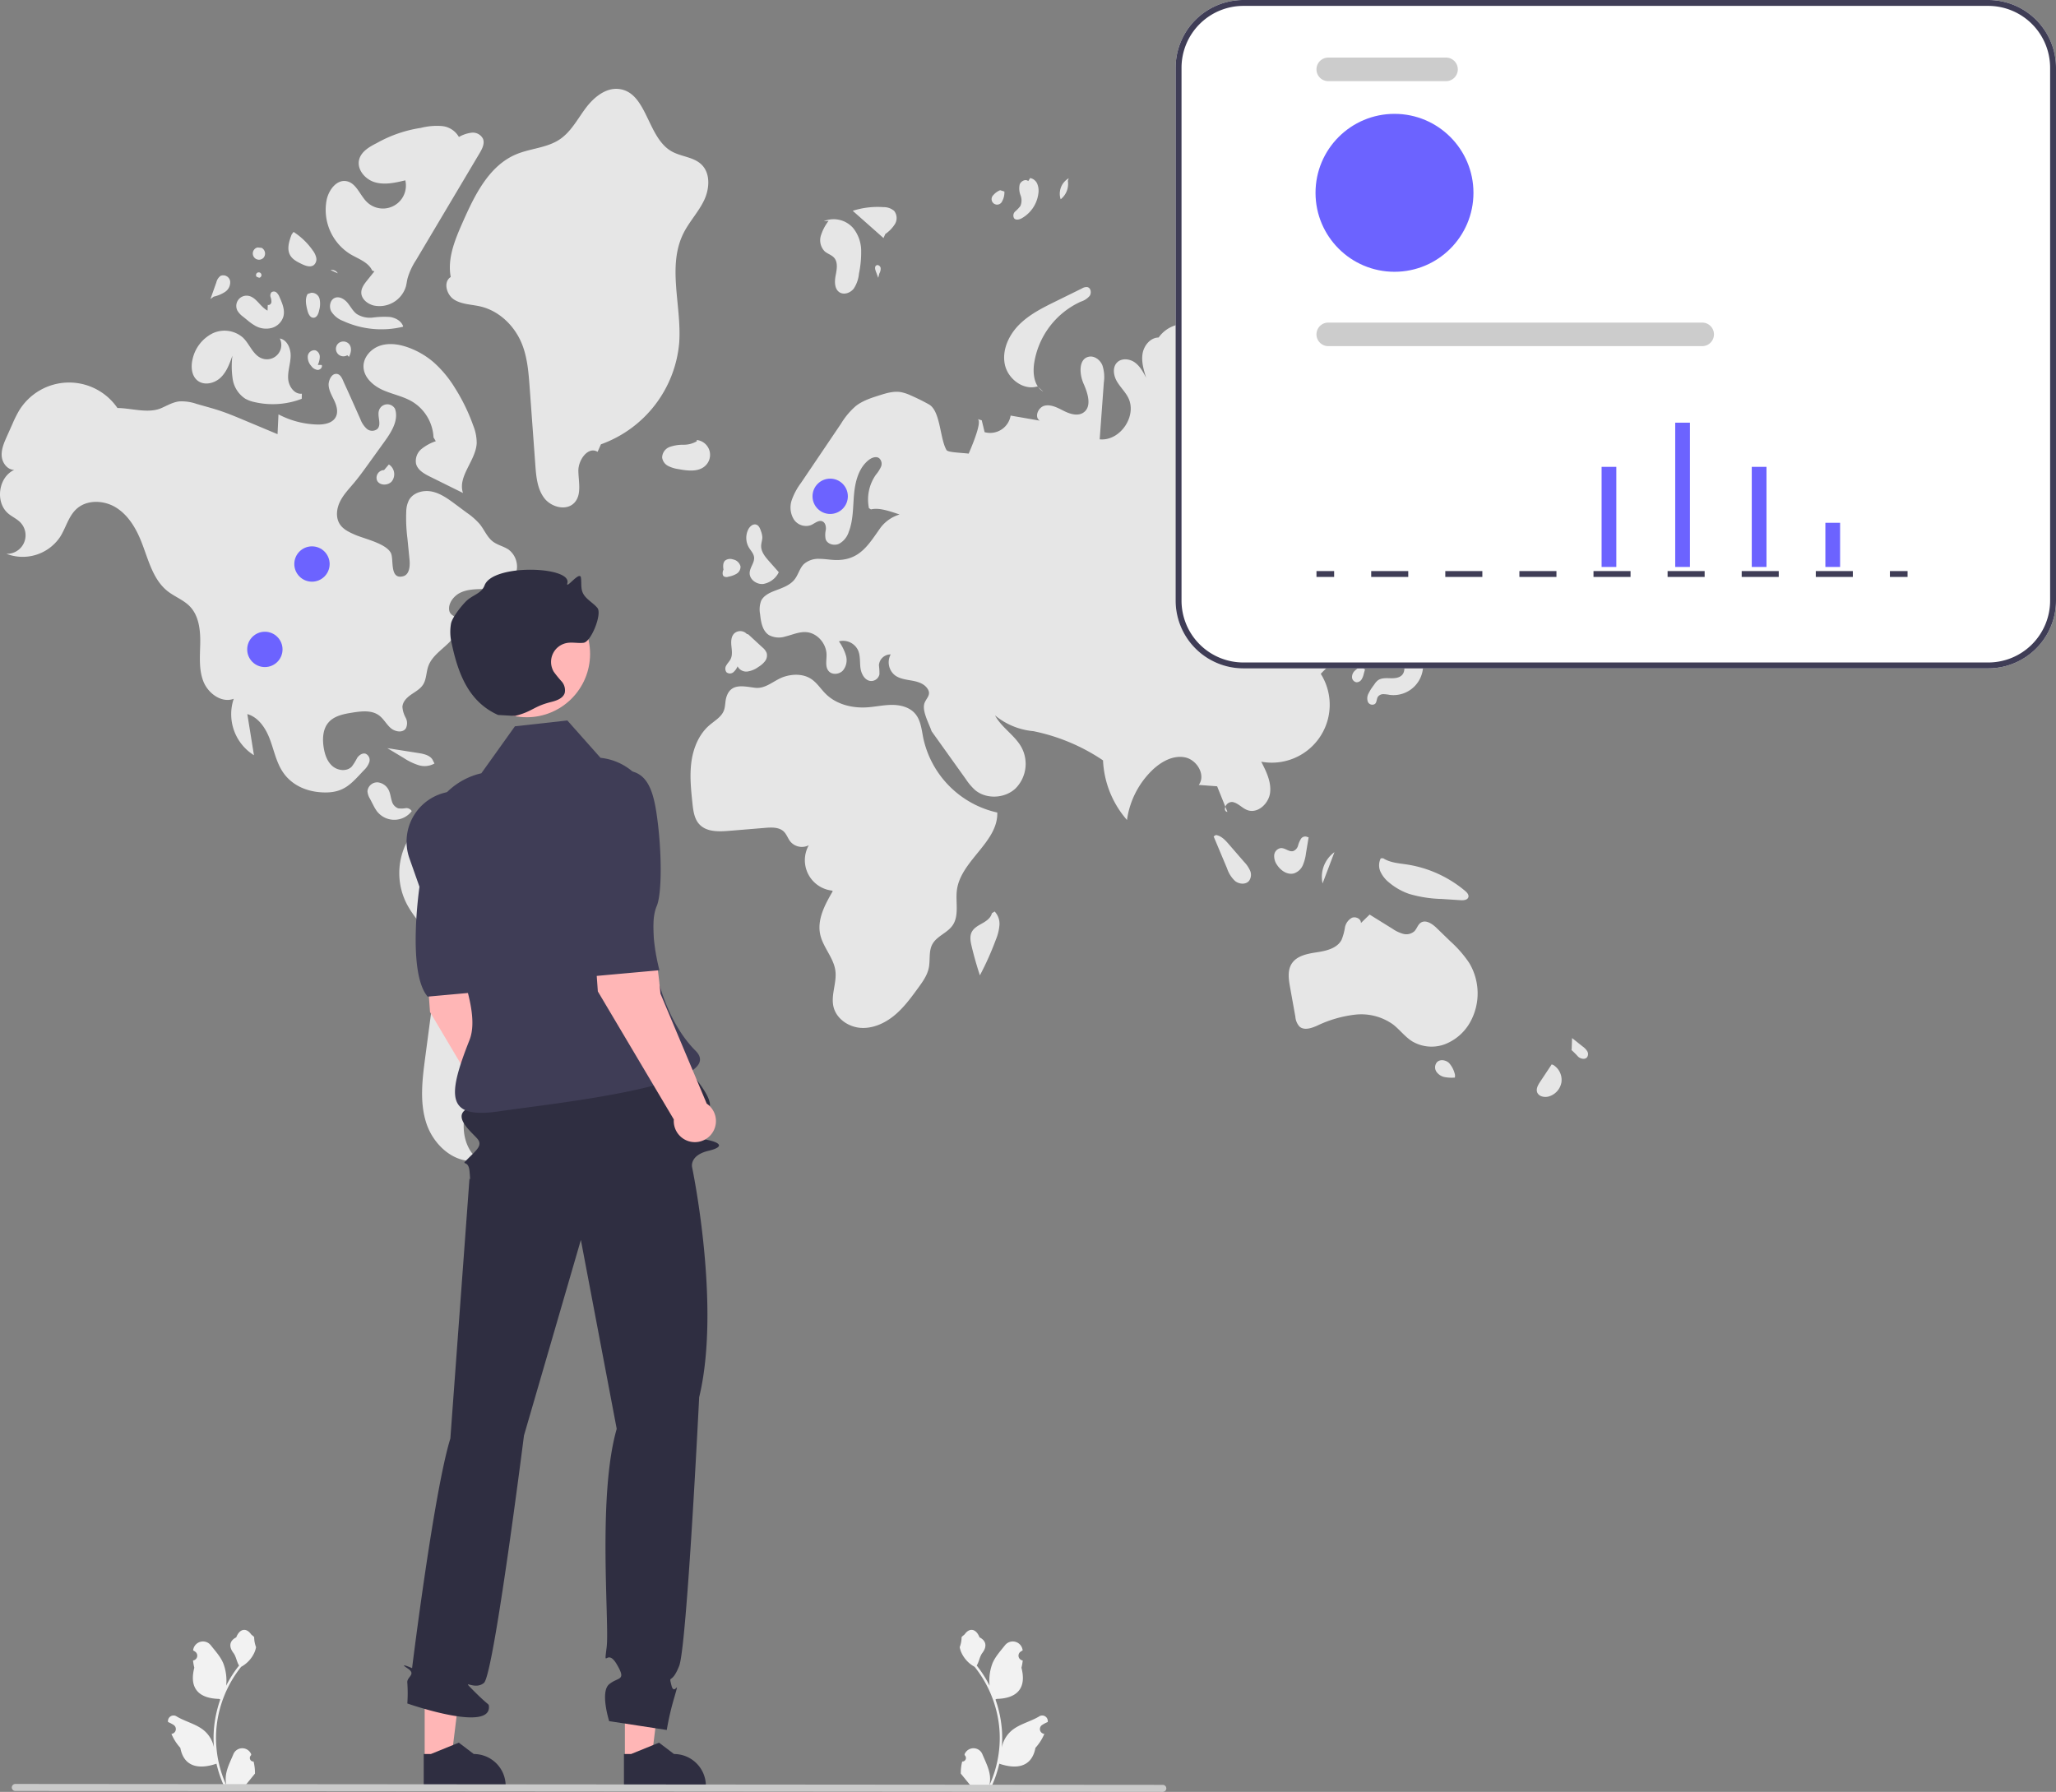
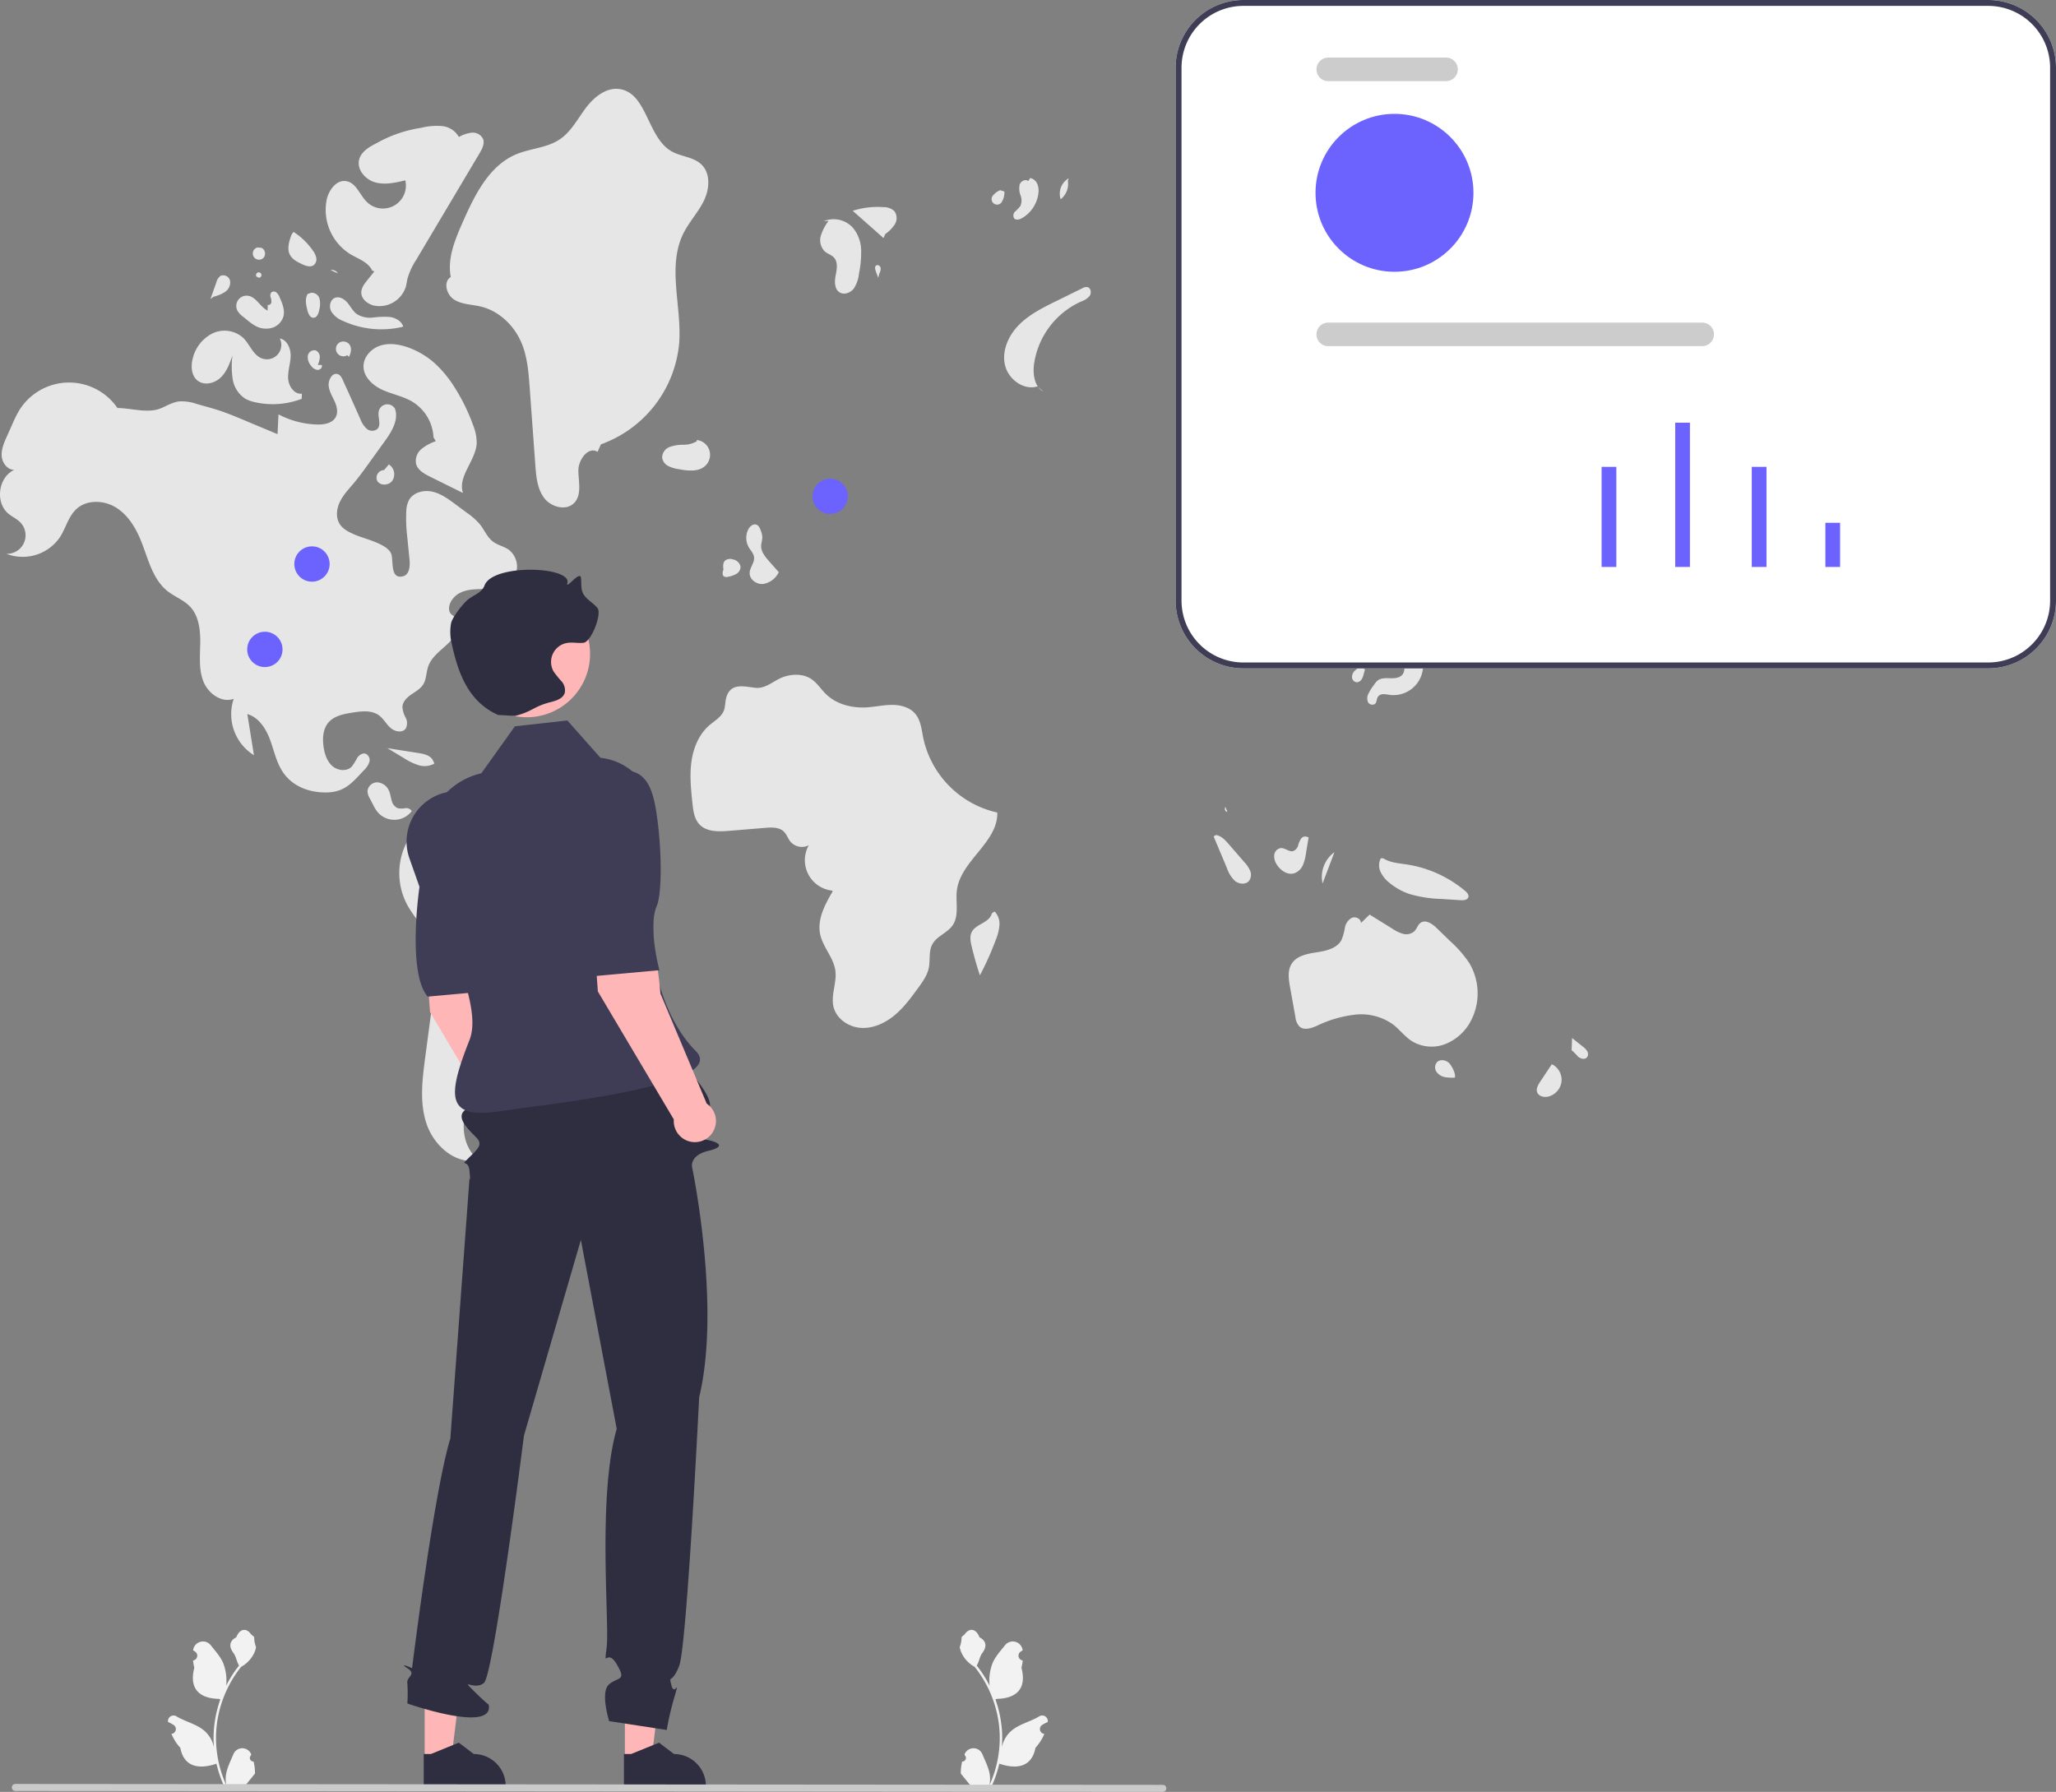
<svg xmlns="http://www.w3.org/2000/svg" width="698.284" height="608.579" data-name="Layer 1">
  <rect width="100%" height="100%" fill="#808080" stroke="none" />
  <path fill="#f2f2f2" d="M326.79 598.276a1.216 1.216 0 0 0 .88-2.109l-.083-.331.033-.08a3.267 3.267 0 0 1 6.026.023c.986 2.373 2.24 4.75 2.55 7.26a9.664 9.664 0 0 1-.17 3.324 38.744 38.744 0 0 0 3.524-16.091 37.395 37.395 0 0 0-.232-4.172q-.192-1.704-.533-3.383a39.193 39.193 0 0 0-7.773-16.61 10.43 10.43 0 0 1-4.337-4.501 7.956 7.956 0 0 1-.724-2.174 9.819 9.819 0 0 0 .637-3.386c.294-.447.821-.669 1.142-1.105 1.599-2.167 3.801-1.789 4.951 1.157 2.456 1.24 2.48 3.295.973 5.272-.959 1.258-1.09 2.96-1.932 4.307.087.11.177.218.263.329a39.446 39.446 0 0 1 4.117 6.523 16.398 16.398 0 0 1 .98-7.617c.936-2.26 2.693-4.164 4.24-6.119a3.366 3.366 0 0 1 5.994 1.653l.01.086q-.345.195-.675.413a1.65 1.65 0 0 0 .665 3.003l.034.005a16.417 16.417 0 0 1-.433 2.455c1.984 7.673-2.3 10.468-8.416 10.593-.135.07-.267.139-.402.205a40.263 40.263 0 0 1 2.168 10.199 38.188 38.188 0 0 1-.028 6.166l.01-.073a10.09 10.09 0 0 1 3.445-5.827c2.65-2.177 6.396-2.98 9.256-4.73a1.894 1.894 0 0 1 2.9 1.843l-.011.076a11.083 11.083 0 0 0-1.243.6q-.345.194-.675.412a1.65 1.65 0 0 0 .666 3.003l.033.005.07.01a16.431 16.431 0 0 1-3.023 4.733c-1.24 6.698-6.57 7.334-12.27 5.383h-.003a40.25 40.25 0 0 1-2.704 7.894h-9.659c-.035-.108-.066-.218-.097-.326a10.975 10.975 0 0 0 2.673-.159c-.717-.88-1.433-1.766-2.15-2.645a.6.6 0 0 1-.045-.052c-.364-.45-.73-.897-1.094-1.347a16.075 16.075 0 0 1 .47-4.095zm-240.666 0a1.216 1.216 0 0 1-.881-2.109l.083-.331-.033-.08a3.267 3.267 0 0 0-6.026.023c-.985 2.373-2.24 4.75-2.549 7.26a9.664 9.664 0 0 0 .17 3.324 38.744 38.744 0 0 1-3.524-16.091 37.395 37.395 0 0 1 .232-4.172q.192-1.704.533-3.383a39.193 39.193 0 0 1 7.772-16.61 10.43 10.43 0 0 0 4.338-4.501 7.956 7.956 0 0 0 .724-2.174 9.819 9.819 0 0 1-.637-3.386c-.295-.447-.822-.669-1.143-1.105-1.599-2.167-3.8-1.789-4.95 1.157-2.457 1.24-2.48 3.295-.974 5.272.96 1.258 1.091 2.96 1.932 4.307-.086.11-.176.218-.263.329a39.446 39.446 0 0 0-4.117 6.523 16.398 16.398 0 0 0-.979-7.617c-.937-2.26-2.693-4.164-4.24-6.119a3.366 3.366 0 0 0-5.995 1.653l-.01.086q.345.195.675.413a1.65 1.65 0 0 1-.665 3.003l-.033.005a16.417 16.417 0 0 0 .432 2.455c-1.984 7.673 2.3 10.468 8.417 10.593.135.07.266.139.401.205a40.262 40.262 0 0 0-2.167 10.199 38.187 38.187 0 0 0 .028 6.166l-.01-.073a10.09 10.09 0 0 0-3.445-5.827c-2.651-2.177-6.397-2.98-9.256-4.73a1.894 1.894 0 0 0-2.901 1.843l.012.076a11.084 11.084 0 0 1 1.243.6q.344.194.674.412a1.65 1.65 0 0 1-.665 3.003l-.034.005-.069.01a16.431 16.431 0 0 0 3.022 4.733c1.241 6.698 6.57 7.334 12.27 5.383h.003a40.251 40.251 0 0 0 2.704 7.894h9.66c.034-.108.065-.218.096-.326a10.975 10.975 0 0 1-2.672-.159c.716-.88 1.433-1.766 2.15-2.645a.599.599 0 0 0 .045-.052c.363-.45.73-.897 1.094-1.347a16.075 16.075 0 0 0-.471-4.095z" />
  <path fill="#e6e6e6" d="M232.106 79.267c1.955-3.934 5.078-7.2 6.989-11.157 1.91-3.956 2.282-9.25-.901-12.278-2.703-2.571-6.936-2.607-10.168-4.47-8.235-4.744-8.225-19.813-17.639-21.115-4.577-.633-8.719 2.8-11.486 6.5-2.767 3.702-4.971 8.021-8.808 10.596-4.344 2.915-9.96 3.042-14.783 5.067-9.248 3.882-14.096 13.865-18.15 23.038-2.612 5.91-5.283 12.285-4.071 18.631-2.634 1.639-1.46 6.047 1.169 7.693s5.93 1.61 8.95 2.323c6.344 1.5 11.54 6.55 14.003 12.586 1.92 4.705 2.312 9.871 2.682 14.94l1.928 26.38c.286 3.913.661 8.07 3.043 11.188 2.381 3.117 7.538 4.424 10.215 1.556 2.558-2.74 1.406-7.078 1.354-10.827-.051-3.749 3.337-8.416 6.532-6.455l1.127-2.557a40.333 40.333 0 0 0 26.603-34.682c.816-12.444-4.136-25.787 1.411-36.957zm7.458 78.913a5.079 5.079 0 0 0-2.913-8.744l.012.423a8.733 8.733 0 0 1-4.53 1.19 13.72 13.72 0 0 0-4.662.739 3.929 3.929 0 0 0-2.586 3.615 3.816 3.816 0 0 0 2.058 2.865 11.27 11.27 0 0 0 3.499 1.063c3.134.59 6.802 1.036 9.122-1.152zm61.117-78.704a11.54 11.54 0 0 0 3.274-3.39 3.936 3.936 0 0 0-.256-4.44 5.273 5.273 0 0 0-3.568-1.29 27.757 27.757 0 0 0-10.515 1.24l10.452 9.26zm-17.423 8.027c1.408 1.555.96 3.966.56 6.025-.398 2.059-.449 4.632 1.322 5.755 1.535.974 3.69.18 4.813-1.25a11.08 11.08 0 0 0 1.78-5.092 35.583 35.583 0 0 0 .743-8.037 12.392 12.392 0 0 0-2.73-7.46 8.784 8.784 0 0 0-9.957-2.326l1.619-.08a15.802 15.802 0 0 0-2.633 5.053 5.367 5.367 0 0 0 1.33 5.284c.96.836 2.298 1.185 3.153 2.128zm79.42-26.067.287-.887a6.067 6.067 0 0 0-2.73 7.134 6.63 6.63 0 0 0 2.443-6.247zm-15.645 12.685a11.274 11.274 0 0 0 5.634-8.433 6.202 6.202 0 0 0-.365-3.22 3.328 3.328 0 0 0-2.424-2.002l-.655 1.032c-.94-.81-2.52.023-2.915 1.198a6.419 6.419 0 0 0 .305 3.65 4.81 4.81 0 0 1-.057 3.622 13.02 13.02 0 0 1-1.774 1.863 1.857 1.857 0 0 0-.339 2.336c.617.705 1.77.409 2.59-.046zm-6.671-5.763a6.136 6.136 0 0 0 .764-3.31l-1.434-.45a6.122 6.122 0 0 0-2.368 1.713 1.866 1.866 0 1 0 3.038 2.047zm70.066-7.255c.13.109.259.22.388.33.115-.024.223-.067.34-.081zm-2.298 12.581 3.95-3.194a6.584 6.584 0 0 0 1.754-1.844 4.46 4.46 0 0 0-.318-4.295 11.812 11.812 0 0 0-2.7-2.918 4.88 4.88 0 0 0-3.724 5.304c.237 1.51 1.185 3.124.411 4.442-.3.513-.82.862-1.166 1.345-.348.483-.46 1.253.017 1.608.53.394 1.263-.033 1.777-.448zm2.88 6.517a3.418 3.418 0 0 0 2.642-1.04 23.338 23.338 0 0 0 4.57-5.02l-8.885 2.815.923 1.08c-.82.534-.212 1.981.75 2.165zm8.3 6.096a2.27 2.27 0 0 0 2.343 1.43 3.39 3.39 0 0 0 2.416-1.546 4.502 4.502 0 0 0-3.539-7.025l.818 1.25c.208 2.132-2.69 3.85-2.039 5.89zm57.512 23.353a4.618 4.618 0 0 0 5.542-.014 4.943 4.943 0 0 0 .295-7.243l-1.512.844a3.85 3.85 0 0 0-5.244 1.042 4.198 4.198 0 0 0 .92 5.37zm17.588 1.99a4.48 4.48 0 0 0 3.072-3.122l-2.94-.386a6.51 6.51 0 0 0-2.779-1.214 2.232 2.232 0 0 0-2.421 1.427 2.415 2.415 0 0 0 .824 2.207 4.48 4.48 0 0 0 4.244 1.088zm-12.143 5.879a2.534 2.534 0 0 0 1.695 2.124 2.746 2.746 0 0 0 3.049-.473 1.683 1.683 0 0 0-.611-2.669l-2.205-.4c-.852-.442-1.942.458-1.928 1.418zm-127.943 15.504-1.706-1.558a5.587 5.587 0 0 0 1.706 1.558zm-13.035-9.176c1.05 4.88 6.306 8.854 11.077 7.388l.252.23c-1.52-2.08-1.777-5.155-1.422-7.83a27.574 27.574 0 0 1 15.906-21.193 6.563 6.563 0 0 0 2.985-1.945c.68-.994.426-2.7-.745-2.98a2.79 2.79 0 0 0-1.82.421l-8.865 4.364c-4.479 2.204-9.046 4.47-12.563 8.012s-5.856 8.653-4.805 13.533zM198.168 291.63a108.87 108.87 0 0 0-26.881-14.048c-5.883-2.092-12.205-3.687-18.335-2.5a21.824 21.824 0 0 0-15.44 12.325 22.857 22.857 0 0 0 .747 19.812c2.827 5.297 7.722 9.516 9.359 15.293 1.103 3.894.58 8.04.05 12.054l-3.257 24.6c-.988 7.467-1.95 15.237.413 22.387 2.364 7.15 9.11 13.454 16.602 12.695l1.485-.112c-4.956-3.37-6.346-10.348-4.87-16.158 1.476-5.809 5.222-10.735 8.879-15.484l32.558-42.277c4.39-5.702 9.035-12.75 6.694-19.554-1.331-3.868-4.679-6.652-8.004-9.034zm-73.961-35.626c-1.1-.372-2.26.455-2.907 1.42a19.48 19.48 0 0 1-1.833 2.947c-1.691 1.743-4.772 1.397-6.595-.207-1.824-1.603-2.614-4.082-2.968-6.484-.424-2.882-.24-6.098 1.661-8.304 1.958-2.272 5.177-2.881 8.139-3.353 3.059-.487 6.486-.894 8.992.927 1.58 1.147 2.5 2.997 3.962 4.289 1.462 1.292 4.063 1.781 5.164.17a3.965 3.965 0 0 0-.053-3.673 8.99 8.99 0 0 1-1.092-3.637c.074-1.77 1.496-3.178 2.952-4.19s3.098-1.886 4.053-3.38c1.174-1.837 1.05-4.204 1.778-6.259 1.763-4.974 8.055-7.187 9.888-12.136a4.679 4.679 0 0 0 .14-3.281c-.767-1.971-2.841-1.584-2.968-3.994-.122-2.305 1.8-4.564 3.754-5.527 2.693-1.327 5.833-1.22 8.834-1.3 3.001-.08 6.235-.48 8.437-2.52a7.272 7.272 0 0 0-.773-10.818c-1.641-1.134-3.716-1.528-5.313-2.723-1.99-1.488-2.93-3.967-4.48-5.91a22.73 22.73 0 0 0-4.387-3.884l-3.988-2.96c-2.403-1.782-4.904-3.611-7.828-4.246-2.924-.636-6.407.263-7.871 2.873a8.878 8.878 0 0 0-.924 3.737 53.812 53.812 0 0 0 .381 9.154l.724 7.328c.216 2.19-.016 5.078-2.142 5.646-4.716 1.26-3.125-5.712-4.17-7.849-1.602-3.27-8.958-4.84-12.102-6.203-1.964-.851-4.037-1.79-5.223-3.572-1.476-2.218-1.173-5.237-.016-7.636 1.158-2.4 3.044-4.353 4.757-6.393 1.746-2.08 3.336-4.284 4.925-6.487l5.527-7.664c2.362-3.276 4.846-7.275 3.504-11.085a2.982 2.982 0 0 0-5.457.658c-.589 2.057.98 4.683-.52 6.208a2.814 2.814 0 0 1-3.612-.068 8.203 8.203 0 0 1-2.158-3.264c-1.819-4.041-3.59-8.108-5.458-12.128-.59-1.27-1.206-3.446-2.994-3.232-1.553.186-2.392 2.449-2.338 3.762.079 1.911 1.135 3.62 1.943 5.353s1.372 3.817.485 5.512c-1.122 2.146-3.965 2.628-6.386 2.557a29.944 29.944 0 0 1-13.072-3.449l-.316 6.729-9.64-4.035-1.873-.784c-2.71-1.135-5.424-2.27-8.215-3.191-1.584-.523-3.19-.976-4.796-1.429l-2.928-.825a15.363 15.363 0 0 0-6.009-.857c-2.143.269-4.055 1.42-6.037 2.28-4.422 1.92-10.142-.01-14.881-.045a19.896 19.896 0 0 0-33.427.926 39.813 39.813 0 0 0-2.222 4.467l-1.93 4.323c-.943 2.114-1.907 4.341-1.721 6.649s1.954 4.664 4.269 4.643c-5.459 2.471-6.594 11.118-1.96 14.915 1.284 1.052 2.858 1.74 4.013 2.93a6.292 6.292 0 0 1-4.727 10.668 15.323 15.323 0 0 0 18.214-5.705c1.982-3.102 2.843-6.979 5.54-9.486 3.57-3.32 9.466-3.063 13.584-.452s6.722 7.057 8.514 11.591c2.348 5.942 3.85 12.732 8.853 16.707 2.419 1.922 5.482 3.003 7.62 5.233 3.044 3.176 3.57 7.969 3.502 12.368-.068 4.399-.542 8.963 1.06 13.06s6.196 7.467 10.316 5.923a16.408 16.408 0 0 0 6.869 19.165l-2.252-13.965c3.74 1.053 6.165 4.681 7.566 8.306 1.4 3.625 2.14 7.545 4.169 10.859 3.196 5.218 8.983 7.467 14.87 7.447 6.36-.021 8.775-3.054 12.966-7.52a6.84 6.84 0 0 0 1.86-2.792 2.35 2.35 0 0 0-1.223-2.828zm18.008-.231-10.664-1.677 5.59 3.361a20.22 20.22 0 0 0 5.021 2.42 6.82 6.82 0 0 0 5.402-.57l-.455-.87c-.717-1.812-2.968-2.362-4.894-2.664zm-2.415 19.76.025-.062a2.087 2.087 0 0 0-2.12-.983 7.749 7.749 0 0 1-2.48.04 3.517 3.517 0 0 1-2.131-2.422c-.353-1.063-.458-2.2-.86-3.246a4.764 4.764 0 0 0-3.85-3.14 3.327 3.327 0 0 0-3.579 3.003 5.557 5.557 0 0 0 .83 2.524l1.15 2.213a14.874 14.874 0 0 0 1.112 1.903 7.432 7.432 0 0 0 11.903.17zM119.039 86.358c2.707 1.595 6.096 2.695 7.382 5.562l.742.24-2.428 3.017c-1 1.243-2.051 2.628-2.028 4.223.032 2.196 2.145 3.854 4.28 4.372a9.38 9.38 0 0 0 10.845-6.392c.254-.927.359-1.887.582-2.821a22.941 22.941 0 0 1 2.905-6.243l21.564-36.278c.895-1.506 1.818-3.307 1.145-4.925a3.87 3.87 0 0 0-3.82-2.05 11.348 11.348 0 0 0-4.35 1.463 7.406 7.406 0 0 0-5.793-3.715 21.87 21.87 0 0 0-7.11.62 43.774 43.774 0 0 0-14.916 5.124c-2.528 1.278-5.31 2.856-6.044 5.592-.902 3.366 2.005 6.796 5.353 7.763 3.347.968 6.92.155 10.308-.659a7.8 7.8 0 0 1-13.038 7.36c-2.429-2.365-3.618-6.47-6.952-7.08-3.324-.608-5.966 2.937-6.7 6.235a17.718 17.718 0 0 0 8.073 18.592z" />
  <path fill="#e6e6e6" d="M160.727 144.546a63.746 63.746 0 0 0-6.271-12.87 38.45 38.45 0 0 0-7.129-8.59 27.542 27.542 0 0 0-8.621-5.05c-3.065-1.108-6.477-1.656-9.576-.645-3.099 1.01-5.735 3.891-5.672 7.15.07 3.603 3.222 6.421 6.508 7.902s6.94 2.125 10.04 3.963a15.05 15.05 0 0 1 7.228 12.15l.78 1.29a15.604 15.604 0 0 0-4.87 2.652 5.297 5.297 0 0 0-1.85 4.977c.542 2.182 2.77 3.434 4.785 4.432l11.167 5.53c-1.895-5.65 4.31-10.91 4.653-16.86a15.589 15.589 0 0 0-1.172-6.031zM67.13 129.287c2.258 1.753 5.73.933 7.798-1.04 2.069-1.974 3.076-4.782 4.016-7.483a28.886 28.886 0 0 0 .096 8.044 9.744 9.744 0 0 0 4.24 6.59 11.424 11.424 0 0 0 3.262 1.188 27.468 27.468 0 0 0 15.937-1.139l.046-1.738c-2.553.291-4.485-2.509-4.654-5.073-.168-2.564.762-5.078.844-7.647s-1.156-5.569-3.685-6.026a4.888 4.888 0 0 1-6.217 6.707c-2.927-1.19-3.99-4.755-6.252-6.961a9.487 9.487 0 0 0-10.41-1.465 12.91 12.91 0 0 0-6.692 8.51c-.687 2.638-.483 5.86 1.67 7.533zm69.689-18.301.104-.17c-.63-1.82-2.584-2.887-4.491-3.158a29.187 29.187 0 0 0-5.763.19 8.356 8.356 0 0 1-5.527-1.217c-1.312-.981-2.06-2.526-3.11-3.785-1.05-1.259-2.748-2.294-4.273-1.692-1.65.652-2.09 2.965-1.29 4.549a8.042 8.042 0 0 0 4.046 3.301 31.202 31.202 0 0 0 20.304 1.982zm-21.692 5.457a2.535 2.535 0 0 0 2.824 4.205l.557.55c.74-1.327 1.046-3.103.1-4.291a2.63 2.63 0 0 0-3.481-.464zm-6.517 4.757a2.347 2.347 0 0 0-1.463-2.214 2.247 2.247 0 0 0-2.61 1.93 4.484 4.484 0 0 0 1.175 3.375 3.094 3.094 0 0 0 2.148 1.35c.873.028 1.763-.885 1.409-1.683l-1.333-.026a6.881 6.881 0 0 0 .675-2.731zm-26.058-13.646 1.468 1.19a17.602 17.602 0 0 0 2.734 1.941 7.492 7.492 0 0 0 5.573.682 5.736 5.736 0 0 0 3.922-3.87c.585-2.205-.37-4.494-1.303-6.575a3.99 3.99 0 0 0-1.027-1.565 1.368 1.368 0 0 0-1.73-.068 1.712 1.712 0 0 0-.28 1.645 4.484 4.484 0 0 1 .271 1.713c-.093.576-.697 1.12-1.23.882l-.084 1.959c-2.54-1.286-3.885-4.708-6.713-5.045a3.49 3.49 0 0 0-3.485 5.122 7.011 7.011 0 0 0 1.884 1.989zM76.5 99.097a3.87 3.87 0 0 0 1.65-3.687 2.38 2.38 0 0 0-3.23-1.724 3.83 3.83 0 0 0-1.44 2.21l-2.009 5.666 1.126-.819a11.384 11.384 0 0 0 3.902-1.646zm13.043-11.593a2.215 2.215 0 0 0-.685-3.326l-1.407-.131a2.112 2.112 0 1 0 2.092 3.457zm12.947 2.172c1.314.628 2.976 1.227 4.119.325a2.597 2.597 0 0 0 .795-2.475 6.294 6.294 0 0 0-1.161-2.446 23.5 23.5 0 0 0-6.535-6.31l-.635.824c-.887 2.303-1.744 4.992-.507 7.127.835 1.44 2.424 2.237 3.924 2.955zm9.784 2.05 2.456 1.11a2.303 2.303 0 0 0-2.456-1.11zm-6.618 7.726-1.16.383c-.987 1.621-.559 3.695-.1 5.537.29 1.164.916 2.597 2.115 2.544 1.166-.052 1.683-1.466 1.906-2.612a7.884 7.884 0 0 0 .11-3.82 2.707 2.707 0 0 0-2.87-2.032zM87.15 93.995l.859.346a.924.924 0 1 0-.859-.346zm43.289 65.657a2.61 2.61 0 0 0-2.389 3.517c.844 1.816 3.748 1.824 5.038.293a3.952 3.952 0 0 0-1.019-5.722zm41.825 43.011a2.613 2.613 0 0 0-1.832 3.268l2.411.168 2.45-1.23a2.613 2.613 0 0 0-3.029-2.206zm-9.799 2.982a4.983 4.983 0 0 0-2.089 4.361 3.986 3.986 0 0 0 3.119 3.524 3.332 3.332 0 0 0 3.765-2.553c.408-2.494-2.272-4.32-3.235-6.656zm93.635-16.469c.255 1.872-1.432 3.512-1.494 5.4-.075 2.24 2.364 3.983 4.595 3.764a7.266 7.266 0 0 0 5.22-3.834l.047-.21-3.26-3.685c-1.334-1.508-2.748-3.225-2.696-5.238.026-.992.417-1.954.395-2.946a7.14 7.14 0 0 0-.473-2.083c-.294-.878-.694-1.867-1.572-2.163-1.098-.371-2.206.602-2.73 1.636a6.472 6.472 0 0 0 .191 6.095c.634 1.078 1.609 2.025 1.777 3.264zm-10.246 6.586a1.872 1.872 0 0 0 1.561.1 8.17 8.17 0 0 0 2.747-.998 2.774 2.774 0 0 0 1.344-2.453 3.21 3.21 0 0 0-2.614-2.427 2.81 2.81 0 0 0-2.615.4c-.81.759-.713 2.048-.554 3.147l-.171.286c-.152.678-.25 1.522.302 1.945zm171.026 80.003-.705-1.753c-.323.794-.203 1.606.705 1.753z" />
-   <path fill="#e6e6e6" d="M557.957 152.838c-3.016-3.272-4.863-5.158-6.768-9.214a14.93 14.93 0 0 0-11.297-8.484c-6.257-1.03-12.65.601-18.983.274-10.143-.524-19.29-5.964-29.003-8.931a121.366 121.366 0 0 0-16.576-3.419l-9.677-1.53c-10.573-1.672-21.213-3.35-31.916-3.127-3.086.064-7.385-.864-7.138-3.94.307-3.822 7.183-3.32 8.505-6.92.818-2.225-1.14-4.562-3.287-5.569-2.148-1.006-4.626-1.309-6.575-2.66-1.95-1.352-3.017-4.484-1.226-6.039l-14.894 7.636c-4.128 2.116-8.74 4.869-9.469 9.45a10.95 10.95 0 0 0-6.147 4.27c-2.793.015-4.988 2.696-5.448 5.45-.461 2.755.376 5.543 1.204 8.21-1.013-1.94-2.089-3.955-3.874-5.22-1.786-1.267-4.504-1.508-6.026.065-1.562 1.614-1.197 4.322-.092 6.277 1.105 1.956 2.803 3.534 3.845 5.523 3.257 6.214-2.644 14.961-9.625 14.27l1.405-19.249a12.881 12.881 0 0 0-.485-5.887c-.761-1.837-2.711-3.345-4.652-2.912-3.489.78-3.19 5.891-1.739 9.158 1.451 3.267 2.898 7.81-.065 9.812-1.913 1.292-4.507.494-6.572-.538-2.066-1.03-4.276-2.302-6.533-1.82-2.258.482-3.678 3.933-1.683 5.095l-9.925-1.724a7.06 7.06 0 0 1-8.834 5.635l-.974-4.037-1.452-.405c1.52.423-.858 6.832-2.99 11.727-2.865-.336-7.052-.4-7.53-1.221-2.288-3.932-2.017-13.298-5.992-15.51q-2.99-1.664-6.133-3.033a14.385 14.385 0 0 0-3.46-1.136c-2.441-.384-4.902.373-7.258 1.12-2.784.885-5.632 1.802-7.937 3.596a24.828 24.828 0 0 0-4.999 5.945L272.03 164.03a21.65 21.65 0 0 0-3.161 5.926 7.742 7.742 0 0 0 .72 6.413 4.963 4.963 0 0 0 5.812 1.986c1.32-.57 2.64-1.865 3.947-1.267.99.452 1.238 1.753 1.134 2.837a7.578 7.578 0 0 0-.058 3.232c.595 1.687 2.884 2.274 4.517 1.544a6.982 6.982 0 0 0 3.318-4.04c1.573-4.035 1.413-8.5 1.804-12.812.392-4.313 1.57-8.926 4.971-11.608 1.018-.802 2.514-1.381 3.561-.618a2.546 2.546 0 0 1 .626 2.89 11.319 11.319 0 0 1-1.697 2.666 14.613 14.613 0 0 0-2.403 11.406l.694.43c2.652-.688 6.2.543 9.72 1.724a12.651 12.651 0 0 0-6.428 4.422c-4.069 5.708-7.014 11.11-15.063 11.043-1.91-.016-3.802-.394-5.712-.398a7.467 7.467 0 0 0-5.297 1.764c-1.448 1.418-1.895 3.576-3.133 5.18-1.629 2.107-4.35 2.965-6.836 3.922-1.817.7-3.732 1.644-4.567 3.403a8.429 8.429 0 0 0-.35 4.506c.28 2.664.775 5.693 3.035 7.13a7.188 7.188 0 0 0 5.531.469c2.35-.572 4.65-1.649 7.063-1.488 3.79.253 6.91 3.89 6.948 7.688.02 1.922-.541 4.127.733 5.567 1.197 1.353 3.572 1.112 4.813-.202a5.545 5.545 0 0 0 1.045-5.09 16.373 16.373 0 0 0-2.398-4.83 5.637 5.637 0 0 1 6.487 2.998c.842 1.87.57 4.028.838 6.061.269 2.033 1.507 4.293 3.554 4.41a2.868 2.868 0 0 0 2.885-2.264 20.619 20.619 0 0 0-.169-3.087 3.954 3.954 0 0 1 3.994-3.68 5.636 5.636 0 0 0 1.381 7.038c1.559 1.205 3.618 1.475 5.56 1.812s4.01.87 5.263 2.39c2.087 2.533-.466 3.674-.864 5.819-.488 2.633 1.712 6.521 2.557 9.04l11.647 16.294a19.713 19.713 0 0 0 3.044 3.61c3.833 3.29 10.15 2.966 13.826-.5a11.853 11.853 0 0 0 2.013-13.94c-2.271-4.134-6.772-6.694-8.994-10.855a23.724 23.724 0 0 0 13.023 5.356 65.666 65.666 0 0 1 23.66 9.922 32.993 32.993 0 0 0 8.136 20.251 29.16 29.16 0 0 1 8.461-16.802c2.991-2.917 7.078-5.269 11.182-4.484 4.103.784 7.216 6.017 4.734 9.377l6.24.464q1.398 3.479 2.798 6.957a2.409 2.409 0 0 1 2.35-1.631c1.947.294 3.312 2.105 5.164 2.774 3.49 1.26 7.223-2.232 7.674-5.916.452-3.684-1.301-7.24-3.004-10.539a19.67 19.67 0 0 0 20.213-29.846 50.091 50.091 0 0 1 14.071-10.36c4.869-2.405 10.195-4.056 14.45-7.43 4.255-3.374 7.24-9.233 5.193-14.263-1.446-3.553-5.073-5.965-6.158-9.645-1.571-5.326 3.201-10.836 8.593-12.167 5.392-1.33 11.022.305 16.333 1.928-.816-5.465 5.519-10.588 10.692-8.647l6.5-2.633c-2.511 5.538-7.954 9.061-11.956 13.64-4.002 4.578-6.385 12.033-2.205 16.448l17.977-16.293 18.804-17.043-.898-2.638c5.93-2.252 12.317-4.115 17.989-6.913zm-311.243 73.097a2.063 2.063 0 0 0 .012 2.371 1.816 1.816 0 0 0 2.313.031 5.295 5.295 0 0 0 1.466-2.028 3.301 3.301 0 0 0 3.356 1.758 8.255 8.255 0 0 0 3.703-1.545 8.118 8.118 0 0 0 2.25-1.95 3.212 3.212 0 0 0 .564-2.828 4.871 4.871 0 0 0-1.461-1.886l-4.757-4.394-.537-.161a3.03 3.03 0 0 0-4.372-.047c-.984 1.102-.989 2.749-.838 4.219s.384 3.037-.27 4.362c-.376.76-1.011 1.36-1.43 2.098z" />
  <path fill="#e6e6e6" d="M338.709 275.965a33.063 33.063 0 0 1-25.125-25.254c-.584-2.91-.85-6.092-2.786-8.342-1.874-2.179-4.938-2.965-7.812-2.965-2.874 0-5.708.662-8.577.84-5.016.313-10.33-1.012-13.917-4.532-1.699-1.667-2.985-3.784-4.968-5.099-2.666-1.767-6.201-1.765-9.239-.764-3.384 1.115-6.092 4.167-9.792 3.747-3.848-.437-8.307-1.797-9.816 3.27-.434 1.458-.286 3.058-.836 4.478-.848 2.187-3.098 3.42-4.878 4.948-3.586 3.078-5.492 7.753-6.134 12.435-.642 4.681-.145 9.435.352 14.135.268 2.534.621 5.262 2.362 7.123 2.427 2.595 6.5 2.495 10.04 2.202l12.34-1.019c2.218-.183 4.745-.26 6.324 1.308.946.94 1.346 2.298 2.178 3.34a5.129 5.129 0 0 0 6.257 1.262 10.388 10.388 0 0 0 7.837 15.391l.317.2c-2.634 4.51-5.366 9.574-4.274 14.681.936 4.38 4.563 7.89 5.156 12.328.544 4.073-1.58 8.237-.64 12.237.951 4.05 5.042 6.874 9.191 7.175s8.227-1.54 11.441-4.18 5.7-6.045 8.149-9.408c1.512-2.077 3.063-4.239 3.582-6.755.552-2.677-.088-5.644 1.214-8.047 1.5-2.773 5.065-3.812 6.864-6.4 2.329-3.353.957-7.919 1.472-11.968 1.274-10.022 14.008-16.268 13.718-26.367zm-1.839 34.215c-.348 1.564-1.813 2.595-3.21 3.382-1.396.788-2.931 1.583-3.643 3.02-.728 1.47-.395 3.224-.014 4.821q1.19 4.984 2.801 9.853a100.34 100.34 0 0 0 5.446-12.186 16.013 16.013 0 0 0 1.195-4.887 6.042 6.042 0 0 0-1.643-4.617zm85.69-17.43-5.25-6.06c-1.196-1.382-2.56-2.857-4.373-3.087l-.747.476 4.551 10.837a10.29 10.29 0 0 0 2.749 4.323c1.358 1.067 3.56 1.272 4.692-.032a3.48 3.48 0 0 0 .412-3.452 10.253 10.253 0 0 0-2.034-3.006zm16.954 3.867a5.03 5.03 0 0 0 2.974-2.772 14.91 14.91 0 0 0 1.064-4.038l.897-5.426-.391-.1a1.742 1.742 0 0 0-2.21.613 8.653 8.653 0 0 0-.989 2.311 2.8 2.8 0 0 1-1.599 1.838c-1.404.424-2.734-1.064-4.2-1.006a2.64 2.64 0 0 0-2.294 2.355 5.12 5.12 0 0 0 .96 3.364c1.25 1.94 3.57 3.5 5.788 2.861zm9.674 3.429 4.032-10.62a10.358 10.358 0 0 0-4.032 10.62zm20.578-8.561-.815.035a5.26 5.26 0 0 0-.045 4.657 10.496 10.496 0 0 0 3.042 3.698 21.37 21.37 0 0 0 6.711 3.747 42.707 42.707 0 0 0 11.028 1.698l6.404.42c1.016.066 2.332-.063 2.614-1.042.234-.808-.455-1.568-1.098-2.111a40.239 40.239 0 0 0-19.79-8.982c-2.768-.421-5.704-.594-8.05-2.12zm22.786 28.185-4.606-4.466c-1.493-1.448-3.73-2.982-5.44-1.8-.984.68-1.287 2.005-2.121 2.861a4.094 4.094 0 0 1-3.797.904 12.083 12.083 0 0 1-3.666-1.737l-3.81-2.364-3.943-2.447-2.967 2.883c.13-1.419-1.762-2.34-3.072-1.78a4.746 4.746 0 0 0-2.363 3.378 18.472 18.472 0 0 1-1.134 4.107c-1.506 2.883-5.163 3.737-8.38 4.22s-6.862 1.163-8.584 3.924c-1.434 2.299-1.005 5.25-.525 7.918l1.813 10.09a5.515 5.515 0 0 0 1.393 3.294c1.593 1.406 4.06.551 6.005-.306a40.601 40.601 0 0 1 12.904-3.74 18.622 18.622 0 0 1 12.785 3.274c2.306 1.756 4.064 4.186 6.507 5.745a12.907 12.907 0 0 0 11.289.986 16.808 16.808 0 0 0 8.586-7.657 20.113 20.113 0 0 0-.434-19.91 39.477 39.477 0 0 0-6.44-7.377zm-4.527 41.108a2.712 2.712 0 0 0-.172 3.216 4.443 4.443 0 0 0 2.838 1.827 13.19 13.19 0 0 0 3.451.158l.036-.861a8.842 8.842 0 0 0-2.022-4.074c-1.112-1.057-3.077-1.381-4.13-.266zm39.532.921-.55-.202-3.93 5.923c-.704 1.063-1.44 2.339-1.01 3.539.509 1.42 2.39 1.837 3.852 1.461a6.077 6.077 0 0 0 4.394-4.823 5.967 5.967 0 0 0-2.756-5.898zm9.987-6.266-3.617-2.875-.145 4.001-.135.002a26.564 26.564 0 0 1 2.357 2.345c.846.72 2.267 1.048 2.99.205a1.892 1.892 0 0 0 .078-2.087 5.552 5.552 0 0 0-1.528-1.591zm-65.334-125.08c-1.518-.047-3.198-.14-4.374.82a5.867 5.867 0 0 0-1.009 1.177l-.414.58a15.955 15.955 0 0 0-1.616 2.599 3.427 3.427 0 0 0-.22 2.834 1.643 1.643 0 0 0 2.425.696c.649-.6.498-1.69.988-2.426a2.267 2.267 0 0 1 1.826-.873 12.007 12.007 0 0 1 2.085.235 10.06 10.06 0 0 0 9.845-15.378l-.122-.373a4.493 4.493 0 0 0-4.558 3.513c-.34 1.768.38 3.822-.691 5.269-.904 1.22-2.648 1.375-4.166 1.327zm13.583-18.744-.23-.02a11.73 11.73 0 0 0-3.85 1.434 1.783 1.783 0 0 0-.876.889 1.294 1.294 0 0 0 .306 1.19 3.817 3.817 0 0 0 1.02.768 6.074 6.074 0 0 0 1.855.83 2.059 2.059 0 0 0 1.893-.49 2.735 2.735 0 0 0 .444-2.266 11.92 11.92 0 0 0-.562-2.335zm-23.389 19.195a5.845 5.845 0 0 0 .761-1.892l.425-1.562-1.513-.919a8.76 8.76 0 0 0-1.98 1.412 2.954 2.954 0 0 0-.908 2.188 1.806 1.806 0 0 0 1.485 1.685 1.984 1.984 0 0 0 1.73-.912zM297.618 90.14c-.598.373-.429 1.274-.186 1.936l.836 2.28.39-1.476a3.134 3.134 0 0 0 .43-1.902c-.134-.648-.908-1.188-1.47-.838z" />
  <path fill="#fff" d="M675.284 227h-253a23.026 23.026 0 0 1-23-23V23a23.026 23.026 0 0 1 23-23h253a23.026 23.026 0 0 1 23 23v181a23.026 23.026 0 0 1-23 23z" />
  <path fill="#3f3d56" d="M675.284 227h-253a23.026 23.026 0 0 1-23-23V23a23.026 23.026 0 0 1 23-23h253a23.026 23.026 0 0 1 23 23v181a23.026 23.026 0 0 1-23 23zm-253-225a21.024 21.024 0 0 0-21 21v181a21.024 21.024 0 0 0 21 21h253a21.024 21.024 0 0 0 21-21V23a21.024 21.024 0 0 0-21-21z" />
  <path fill="#ccc" d="M491.118 27.56h-40a4 4 0 0 1 0-8h40a4 4 0 0 1 0 8zm87 90h-127a4 4 0 0 1 0-8h127a4 4 0 1 1 0 8z" />
  <circle cx="473.614" cy="65.488" r="26.819" fill="#6c63ff" />
-   <path fill="#3f3d56" d="M447.118 193.947h6v2h-6zm182.169 2h-12.584v-2h12.584zm-25.167 0h-12.584v-2h12.584zm-25.167 0h-12.584v-2h12.584zm-25.167 0h-12.583v-2h12.583zm-25.167 0h-12.583v-2h12.583zm-25.167 0H490.87v-2h12.583zm-25.167 0h-12.583v-2h12.583zm163.585-2h6v2h-6z" />
  <path fill="#6c63ff" d="M543.957 158.559h5v34h-5zm51 0h5v34h-5zm25 19h5v15h-5zm-51-34h5v49h-5z" />
  <circle cx="89.957" cy="220.559" r="6" fill="#6c63ff" />
  <circle cx="105.957" cy="191.559" r="6" fill="#6c63ff" />
  <circle cx="281.957" cy="168.559" r="6" fill="#6c63ff" />
  <path fill="#ffb6b6" d="m144.231 597.467 9.05-.001 4.305-34.907-13.357.001.002 34.907z" />
  <path fill="#2f2e41" d="M143.912 606.907h27.83v-.352a10.833 10.833 0 0 0-10.832-10.832l-5.084-3.857-9.485 3.857h-2.43z" />
  <path fill="#ffb6b6" d="m212.231 597.467 9.05-.001 4.305-34.907-13.357.001.002 34.907z" />
  <path fill="#2f2e41" d="M211.912 606.907h27.83v-.352a10.833 10.833 0 0 0-10.832-10.832l-5.084-3.857-9.485 3.857h-2.43z" />
  <path fill="#ffb6b6" d="m143.88 313.506 16.06-2.3c5.432 9.082 7.362 33.258 7.362 33.258l15.718 37.358a7.163 7.163 0 1 1-11.167 5.38l-25.807-43.484z" />
  <path fill="#3f3d56" d="M152.584 268.918a17.118 17.118 0 0 0-13.523 22.612l3.408 9.66s-4.293 29.087 2.782 37.298l21.712-1.966s-3.97-14.675-.922-21.775c1.866-4.348 1.762-19.367-.077-31.584-1.404-9.329-4.057-15.689-13.38-14.245z" />
  <path fill="#2f2e41" d="M227.457 356.56s16.735 16.32 13.16 20.09-11.748 9.05-4.16 9.91 10.735 2.723 4.16 4.291-5.557 5.594-5.557 5.594 9.897 47.114 2.397 78.114c0 0-4.174 84.672-6.794 91.266s-3.619 2.594-2.619 6.594 3-3 1 4a92.518 92.518 0 0 0-2.587 11.14l-19.563-3s-3.15-9.927 0-12.534 5.975-1 2.563-6.803-4.413 2.197-3.413-5.803-3.175-51.268 3.413-74.134l-12.174-64.163-19.326 66.437s-10.252 81.14-13.582 84-8.33-2.14-3.33 2.86 4.912 4.14 5 5c.93 9.172-27.7-.86-27.7-.86a51.364 51.364 0 0 0 0-7c-.3-2.14 3.302-2.825 0-4.982s1.612-.018 1.612-.018 7.383-59.86 13-78l6.5-88.337s.412 1.763 0-2.52-3.413-1.283-.413-4.283 5-4.529 3-6.764-7.517-6.759-4.259-9.498 9.672-20.598 9.672-20.598l62.5.5" />
  <path fill="#3f3d56" d="m203.958 257.385-11.27-12.689-17.807 1.979-11.4 15.954a24.34 24.34 0 0 0-18.528 27.88c4.424 25.475 19.459 50.183 14.494 62.752-7.536 19.08-7.996 26.862 10.043 24.187s78.474-8.842 66.757-20.559-14.29-31.296-14.29-31.296l-.47-44.795a19.909 19.909 0 0 0-17.53-23.413z" />
  <path fill="#ffb6b6" d="m200.88 306.506 16.06-2.3c5.432 9.082 7.362 33.258 7.362 33.258l15.718 37.358a7.163 7.163 0 1 1-11.167 5.38l-25.807-43.484z" />
  <path fill="#3f3d56" d="M209.584 261.918a17.118 17.118 0 0 0-13.523 22.612l3.408 9.66s-4.293 29.087 2.782 37.298l21.712-1.966s-3.97-14.675-.922-21.775c1.866-4.348 1.762-19.367-.077-31.584-1.404-9.329-4.057-15.689-13.38-14.245z" />
  <circle cx="178.888" cy="222.08" r="21.523" fill="#ffb6b6" />
  <path fill="#2f2e41" d="M174.93 243.15c5.994-1.502 6.198-3.215 12.193-4.717 1.908-.478 4.12-1.232 4.686-3.116a4.54 4.54 0 0 0-1.078-3.901 36.899 36.899 0 0 1-2.65-3.257 6.537 6.537 0 0 1 4.512-9.792c1.854-.317 3.766.174 5.632-.063 2.56-.326 6.324-9.822 4.684-11.813-1.598-1.939-4.22-3.095-5.1-5.447-.576-1.538-.26-3.259-.518-4.881-.38-2.406-5.248 4.255-4.6 1.907 1.59-5.759-25.304-6.666-28.104.723-1.046 2.761-3.879 3.2-6.058 5.193-1.428 1.307-4.843 5.487-5.339 7.74a16.332 16.332 0 0 0 .232 6.863c2.234 10.526 5.925 19.855 15.751 24.24" />
  <path fill="#cacaca" d="m5.202 608.271 389.725.308a1.19 1.19 0 1 0 0-2.382L5.202 605.89a1.19 1.19 0 1 0 0 2.381z" />
</svg>